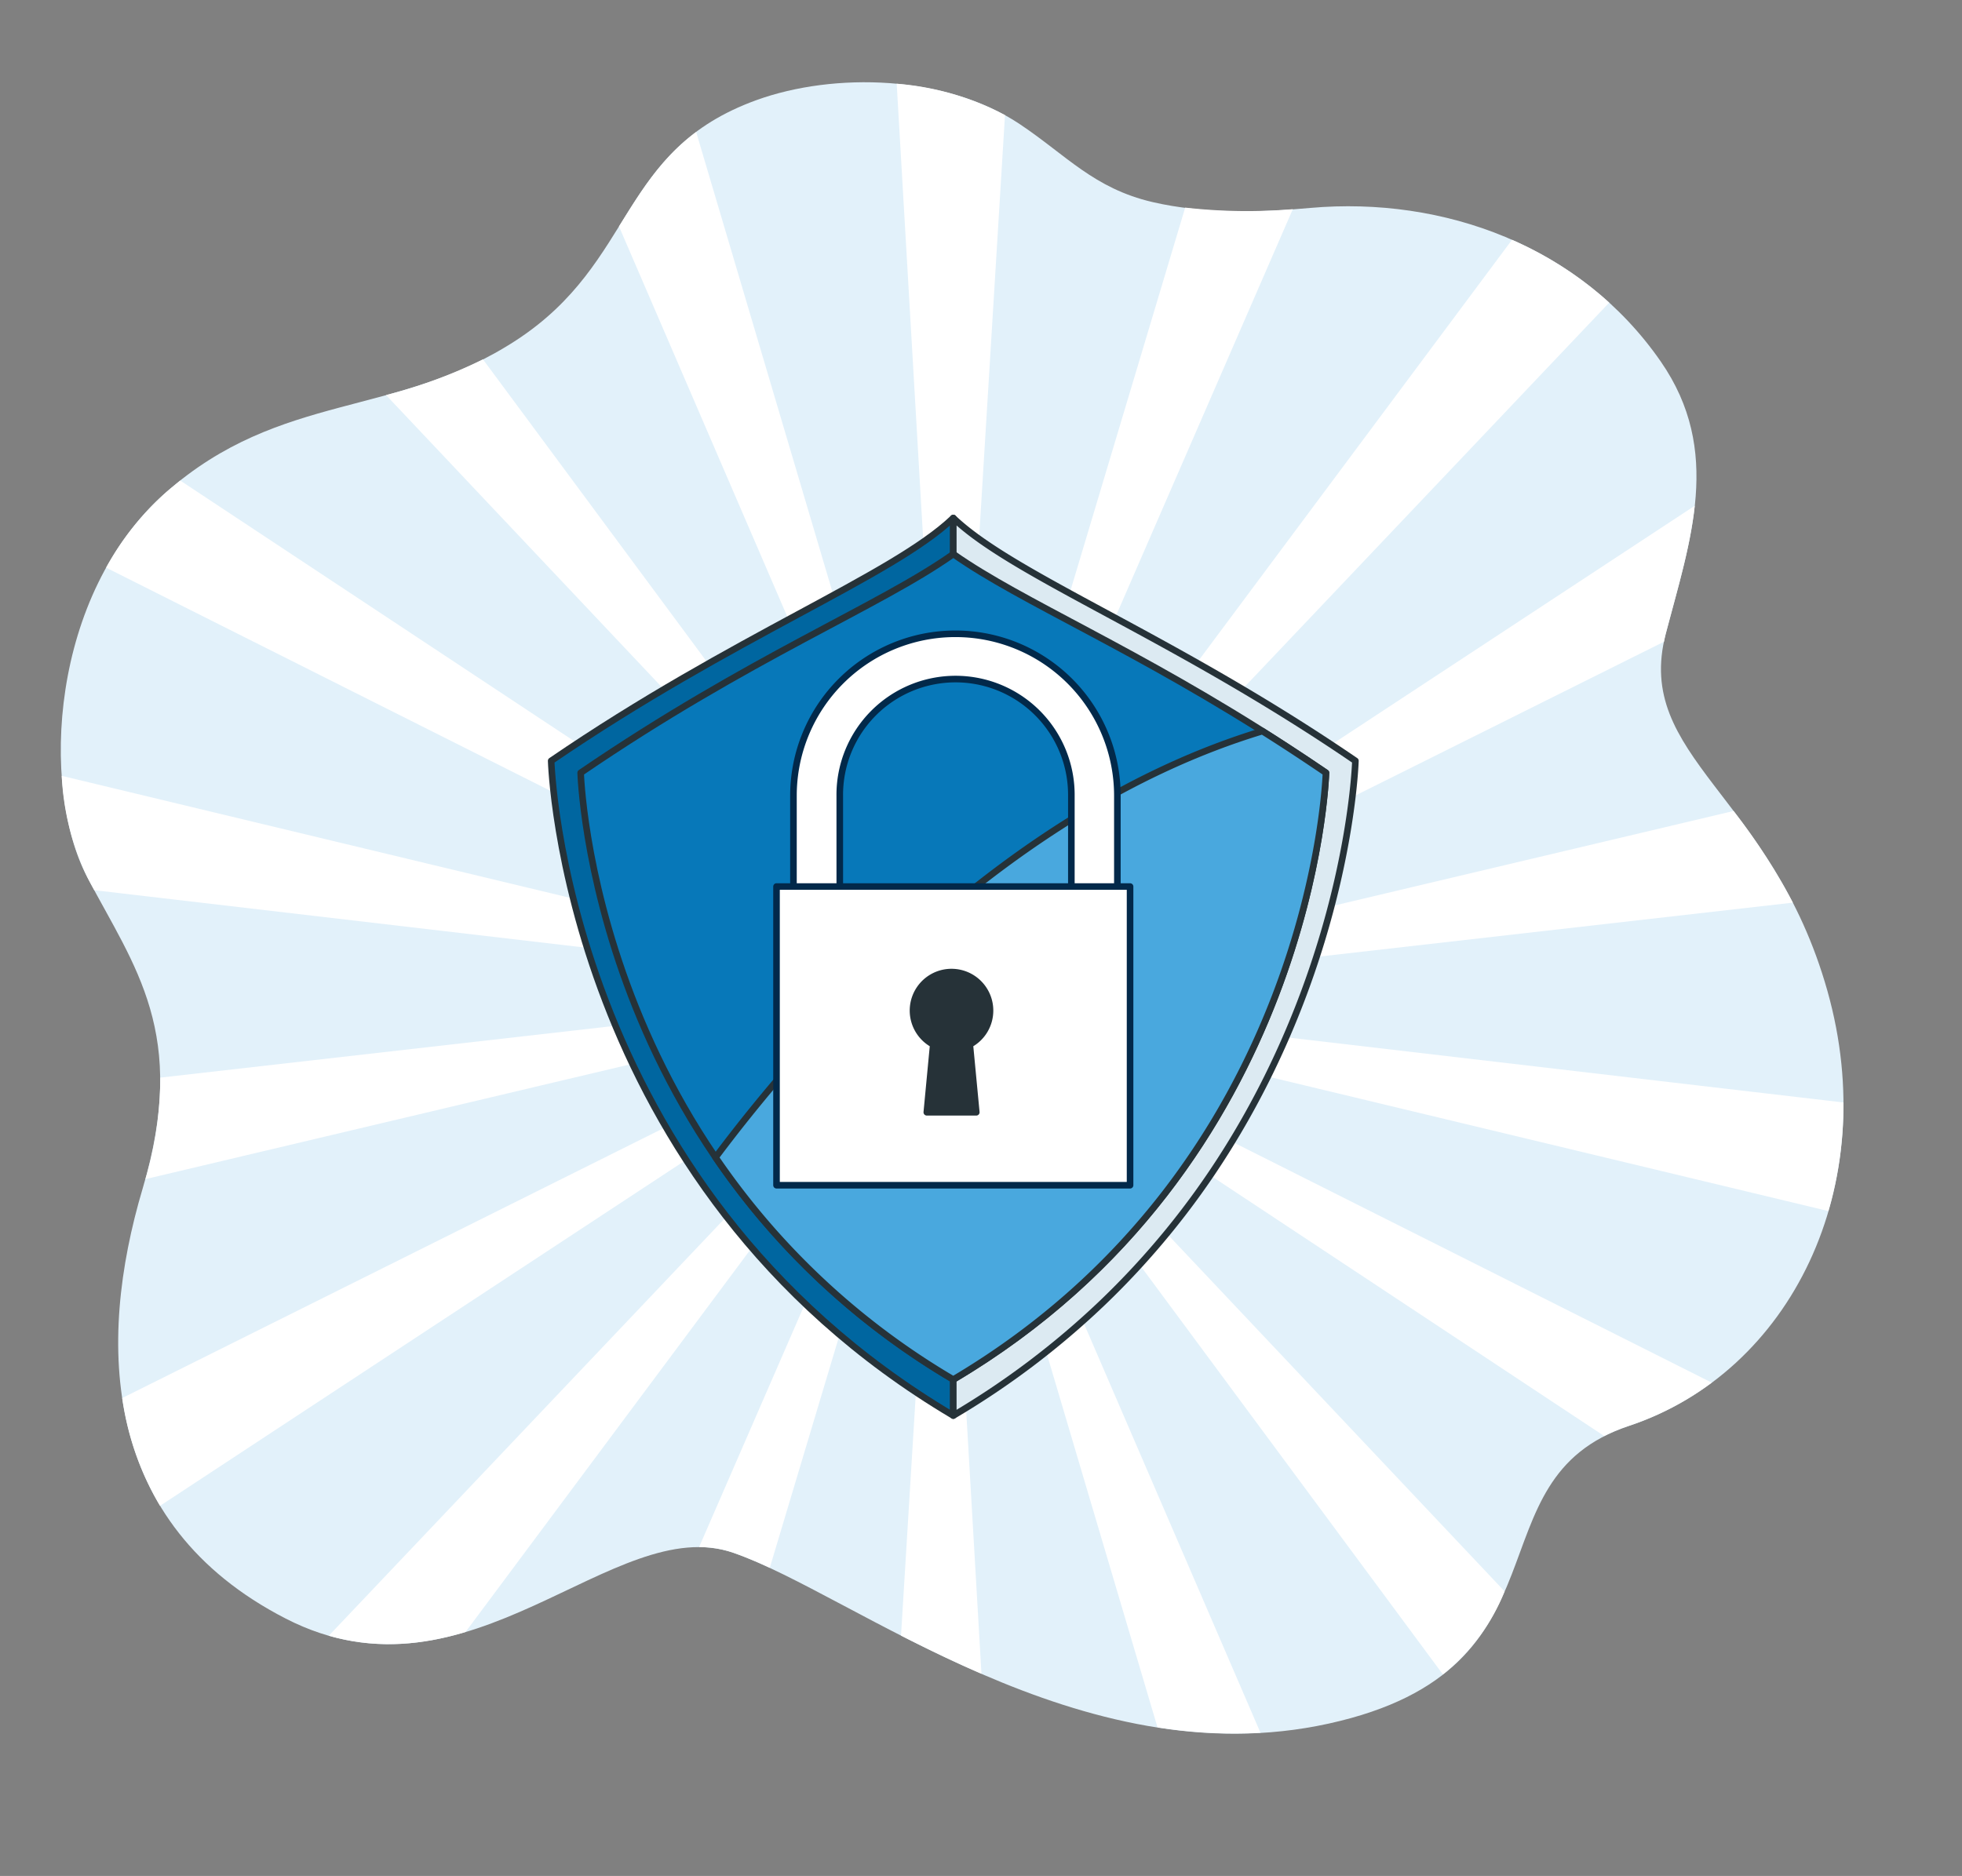
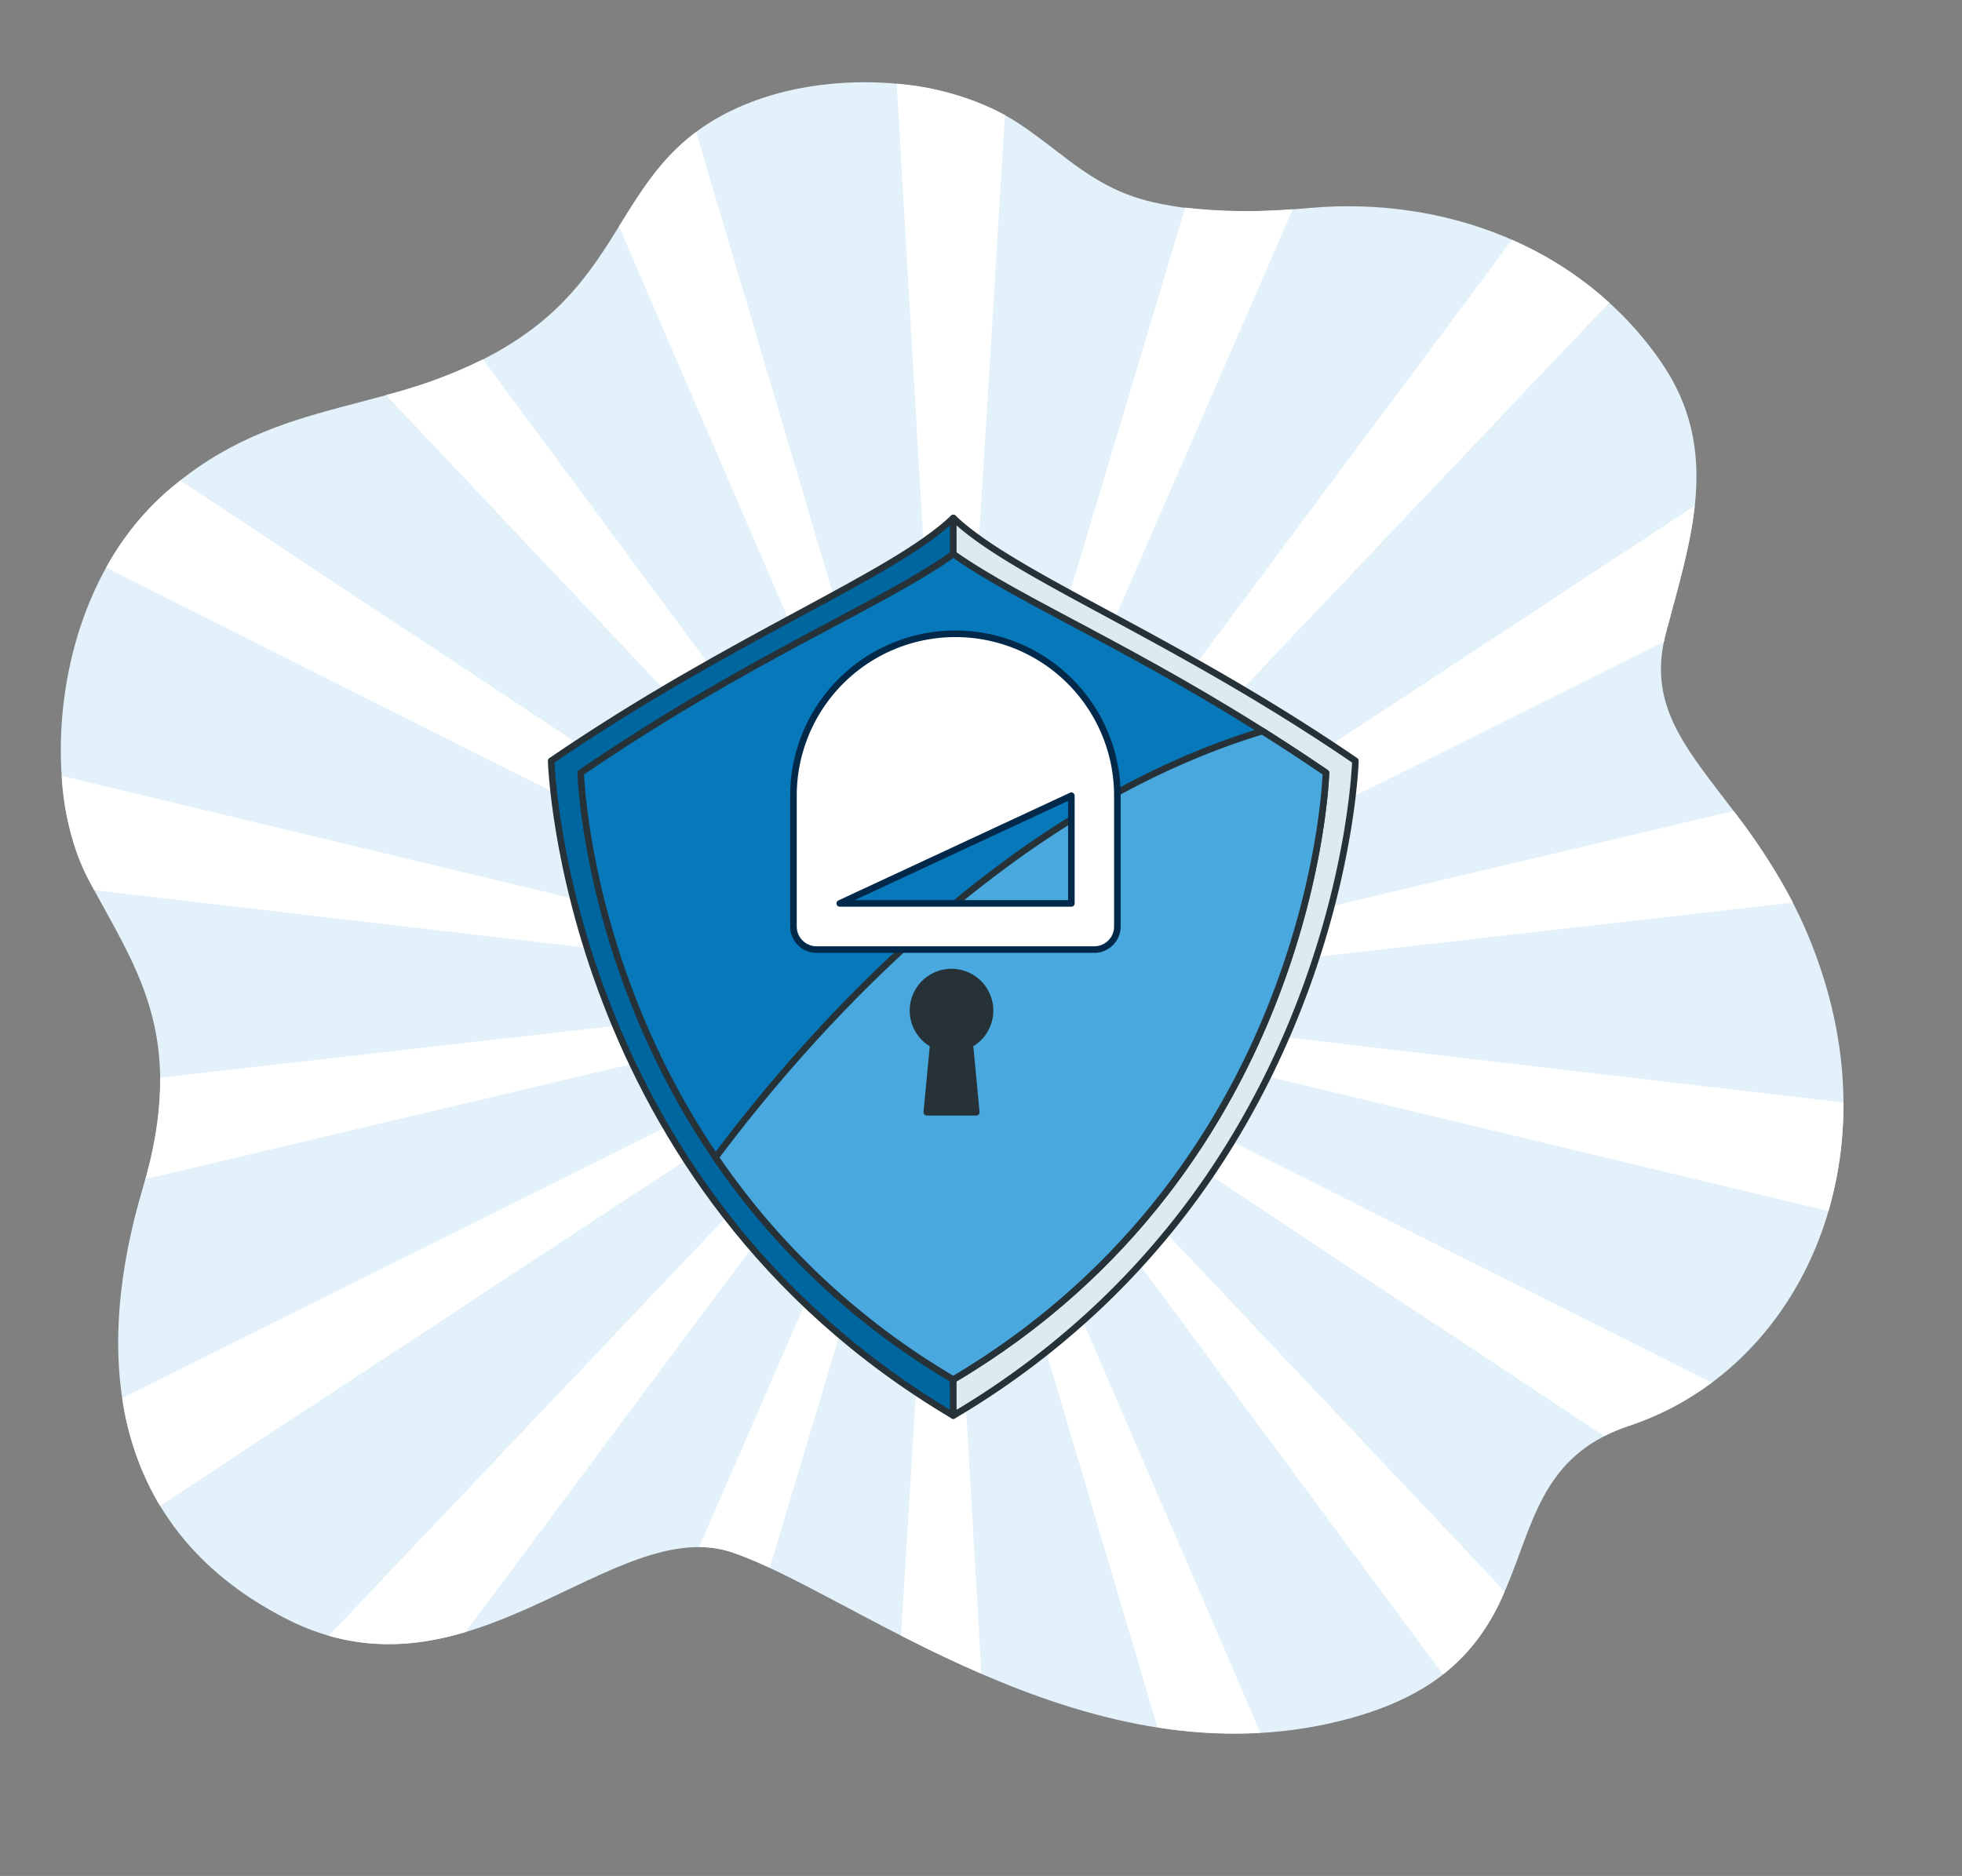
<svg xmlns="http://www.w3.org/2000/svg" width="298" height="285" viewBox="0 0 298 285">
  <rect x="0" y="0" width="298" height="285" fill="#808080" stroke="none" />
  <defs>
    <clipPath id="clip-certificado">
      <rect width="298" height="285" />
    </clipPath>
  </defs>
  <g id="certificado" clip-path="url(#clip-certificado)">
    <g id="freepik--background-simple--inject-2" transform="translate(9.232 12.495)">
      <path id="Trazado_1415" data-name="Trazado 1415" d="M202.9,75.843h0c-11.217-7.473-28.21-7.887-39.96-3.638-21.031,7.6-18.227,24.537-36.454,36.455s-35.753,7.712-53.28,23.177S54.092,176.57,61.285,190.261,76.708,214,69.7,237.561,63.388,288.492,91.43,302.9s49.774-16.306,68-9.99,52.579,34.281,90.435,25.939S270.9,281.8,295.435,273.637s38.558-36.363,30.145-66.137-29.444-35.5-24.537-54.226c3.7-14.14,8.665-27.747-.771-41.362-12.177-17.568-33.019-25.1-53.21-23.324-7.522.7-16.124.932-23.983-.89C214.148,85.609,210.019,80.6,202.9,75.843Z" transform="translate(-57.264 -69.495)" fill="#e2f1fa" />
      <path id="Trazado_1417" data-name="Trazado 1417" d="M311.4,180.305l-117.9,27.923-.112-.077,107.436-53.56c.084-.407.161-.813.273-1.234,1.718-6.569,3.709-13.025,4.4-19.419L193.459,207.611h-.126l99.177-104.54a54.528,54.528,0,0,0-14.764-9.541L193.207,207.05h-.133l51.38-118.176a83.522,83.522,0,0,1-16.348-.238L192.779,206.609l-.126.063,8.083-132.085A42.063,42.063,0,0,0,184.29,69.82l7.929,136.522-.091.1-38.3-129.294c-5.412,4.045-8.462,9.114-11.722,14.343l49.5,114.8-.056.119-70.1-94.719a75.789,75.789,0,0,1-14.722,5.426l84.315,89.321v.14L75.466,130.1c-.7.582-1.465,1.185-2.2,1.83a42.848,42.848,0,0,0-9.058,11.406L190.5,206.784l.042.126L57.47,174.963a39.905,39.905,0,0,0,3.877,15.388c.351.7.7,1.332,1.059,1.984l127.738,14.946.077.112L72.444,220.812a55.2,55.2,0,0,1-2.264,15.423L190,207.856l.112.077L66.654,269.493A44.166,44.166,0,0,0,72.4,285.869l117.629-77.375h.126L98.033,305.6c7.354,2.1,14.259,1.4,20.772-.568l71.472-95.974h.133L154.278,292.13a16.025,16.025,0,0,1,5.216.869,58.622,58.622,0,0,1,5.517,2.285L190.7,209.5l.126-.063-5.882,96.142c3.863,1.97,7.95,3.954,12.219,5.8l-5.9-101.617.091-.1L223.9,319.52a73.353,73.353,0,0,0,15.64.82L191.868,209.805l.056-.119,75.321,101.792a30.615,30.615,0,0,0,9.373-12.619l-84.175-89.187v-.14l99.31,65.73a27.571,27.571,0,0,1,3.709-1.542,44.7,44.7,0,0,0,12.619-6.569l-115.1-57.83-.042-.126L325.8,241.086a57.577,57.577,0,0,0,2.278-16.5L193.34,208.824l-.077-.112L320.4,194.228A93.551,93.551,0,0,0,311.4,180.305ZM190.066,207.856l.407-.1-.3.154Zm.154.6h-.126l.358-.238Zm.224.491h-.112l.252-.337Zm-.105-1.6-.077-.084.421.049Zm.519,1.963-.1.063.119-.407Zm-.2-2.412-.042-.105.379.189Zm1.6-.5v.421l-.1-.322Zm-.582-.07.168.393-.2-.273Zm-.568.14.287.308-.28-.189Zm.182,3.169v-.421l.1.322Zm.582.07-.168-.393.2.273Zm-.063-1.1h-.2l-.182-.091-.14-.147-.077-.189v-.2l.056-.2.126-.161.168-.112.2-.049h.2l.182.091.14.147.077.189v.2l-.056.2-.126.161-.168.112Zm.344.652.28.189v.119Zm1.143-1.647h.126l-.358.238Zm-.224-.491h.112l-.252.337Zm-.386-.393.1-.063-.119.4Zm-.133,2.327.337.084.042.105Zm.308-.329.287.021.077.084Zm.182-.414.3-.154.105.056Z" transform="translate(-57.325 -69.592)" fill="#fff" />
    </g>
    <g id="freepik--Shield--inject-2" transform="translate(83.716 78.698)">
      <path id="Trazado_1418" data-name="Trazado 1418" d="M224.585,163.93c-9.338,8.882-33.223,17.856-61.075,36.889,0,0,1.739,64.314,61.075,99.472Z" transform="translate(-163.51 -163.93)" fill="#0066a0" stroke="#263238" stroke-linecap="round" stroke-linejoin="round" stroke-width="1" />
      <path id="Trazado_1419" data-name="Trazado 1419" d="M250.63,163.93c9.331,8.882,33.223,17.856,61.075,36.889,0,0-.794,29.39-19.74,59.454a120.977,120.977,0,0,1-18.815,23.012,123.958,123.958,0,0,1-22.521,17.006Z" transform="translate(-189.555 -163.93)" fill="#dceaf2" stroke="#263238" stroke-linecap="round" stroke-linejoin="round" stroke-width="1" />
      <path id="Trazado_1420" data-name="Trazado 1420" d="M226.5,171.74c-11.266,7.985-30.79,15.6-56.6,33.23,0,0,1.612,59.589,56.6,92.181,54.983-32.578,56.6-92.181,56.6-92.181-1.988-1.357-3.937-2.655-6.113-4.07C254.334,186.17,236.972,179.11,226.5,171.74Z" transform="translate(-165.42 -166.265)" fill="#0778b9" stroke="#263238" stroke-linecap="round" stroke-linejoin="round" stroke-width="1" />
      <path id="Trazado_1421" data-name="Trazado 1421" d="M282.18,210.11c-39.371,11.918-69.4,46.515-83.06,64.763a112.792,112.792,0,0,0,36.111,33.749c54.983-32.578,56.6-92.181,56.6-92.181Q286.842,213.047,282.18,210.11Z" transform="translate(-174.156 -177.736)" fill="#49a8de" stroke="#263238" stroke-linecap="round" stroke-linejoin="round" stroke-width="1" />
-       <path id="Trazado_1422" data-name="Trazado 1422" d="M261.715,236.993h-42.21A3.505,3.505,0,0,1,216,233.488V213.62a24.6,24.6,0,1,1,49.2,0l0,19.868a3.505,3.505,0,0,1-3.477,3.505Zm-38.677-7.01H258.21V213.62a17.588,17.588,0,1,0-35.175,0Z" transform="translate(-179.202 -171.431)" fill="#fff" stroke="#02294a" stroke-linecap="round" stroke-linejoin="round" stroke-width="1" />
-       <rect id="Rectángulo_633" data-name="Rectángulo 633" width="53.7" height="45.379" transform="translate(34.225 55.986)" fill="#fff" stroke="#02294a" stroke-linecap="round" stroke-linejoin="round" stroke-width="1" />
+       <path id="Trazado_1422" data-name="Trazado 1422" d="M261.715,236.993h-42.21A3.505,3.505,0,0,1,216,233.488V213.62a24.6,24.6,0,1,1,49.2,0l0,19.868a3.505,3.505,0,0,1-3.477,3.505Zm-38.677-7.01H258.21V213.62Z" transform="translate(-179.202 -171.431)" fill="#fff" stroke="#02294a" stroke-linecap="round" stroke-linejoin="round" stroke-width="1" />
      <path id="Trazado_1423" data-name="Trazado 1423" d="M253.6,268.177a5.847,5.847,0,1,0-8.623,5.146L244,283.628h7.515l-.981-10.305A5.833,5.833,0,0,0,253.6,268.177Z" transform="translate(-186.948 -193.347)" fill="#263238" stroke="#263238" stroke-linecap="round" stroke-linejoin="round" stroke-width="1" />
    </g>
  </g>
</svg>